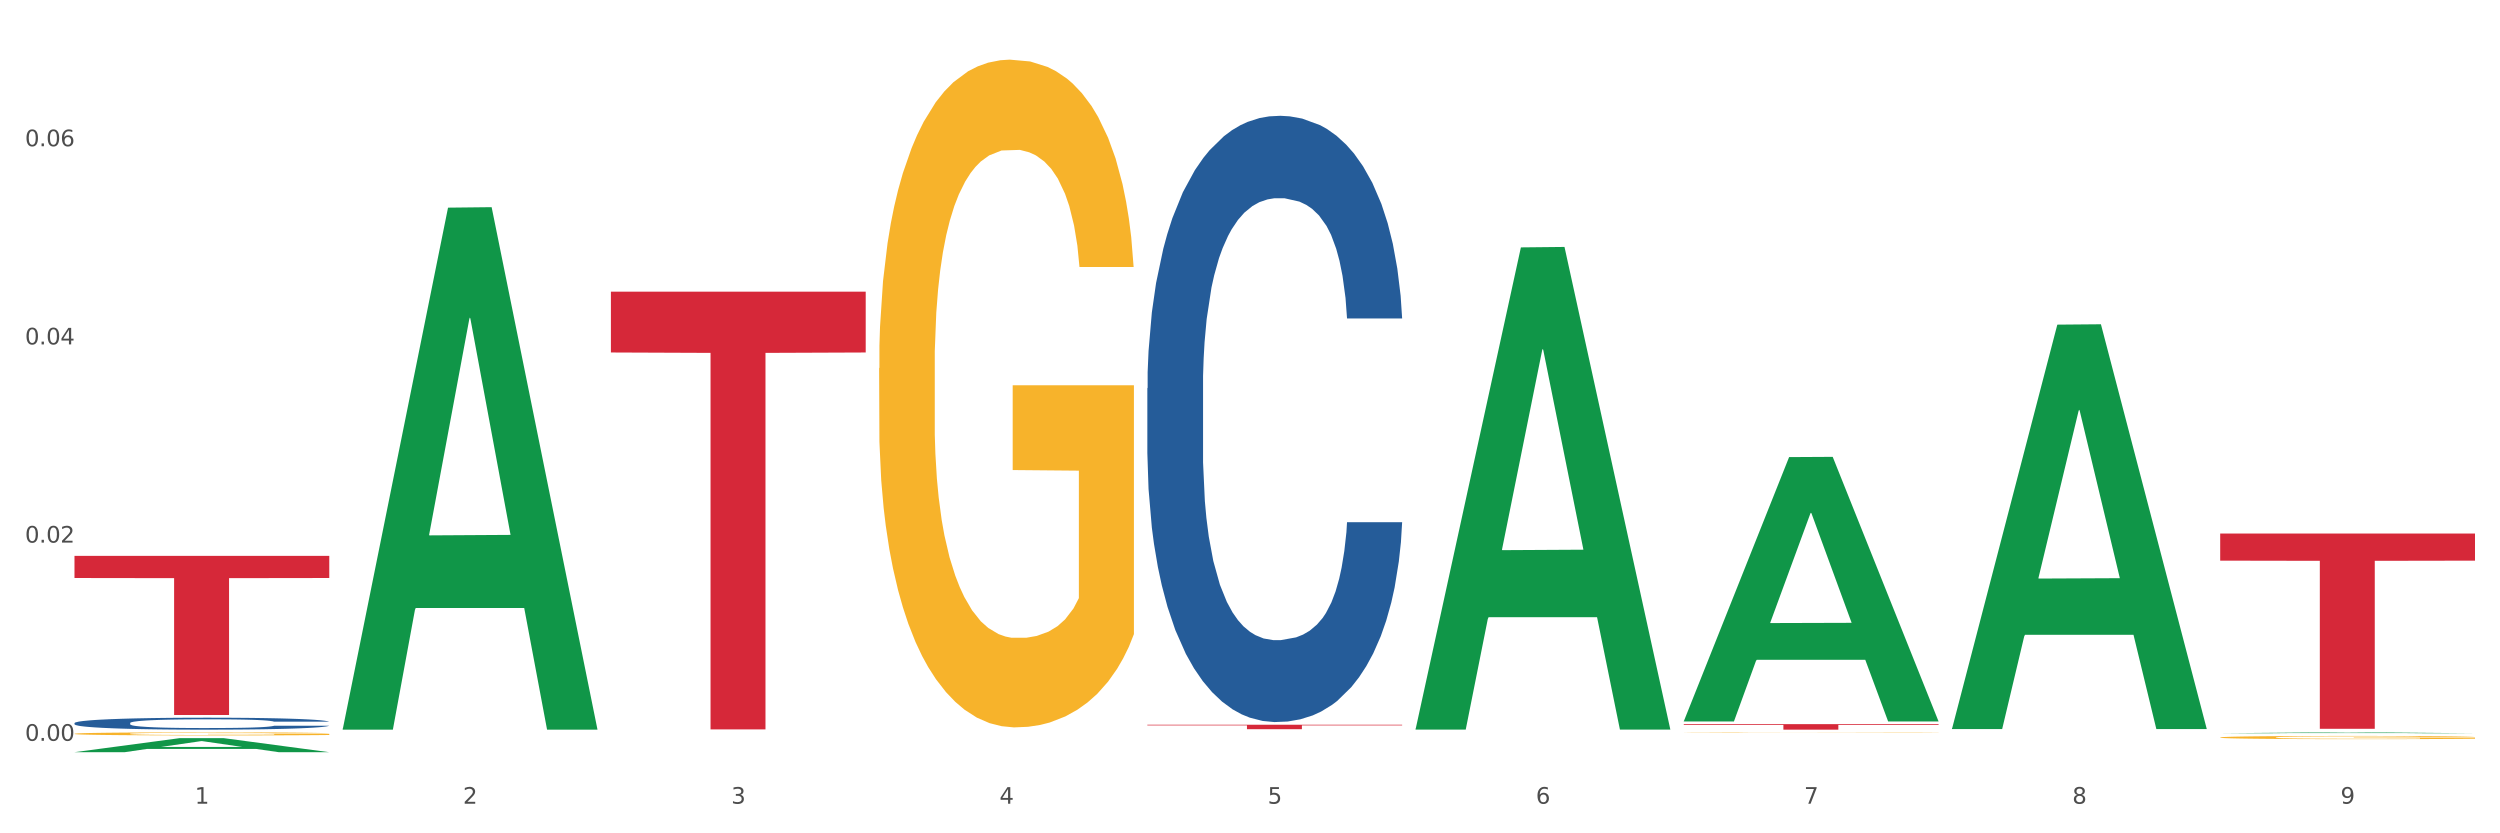
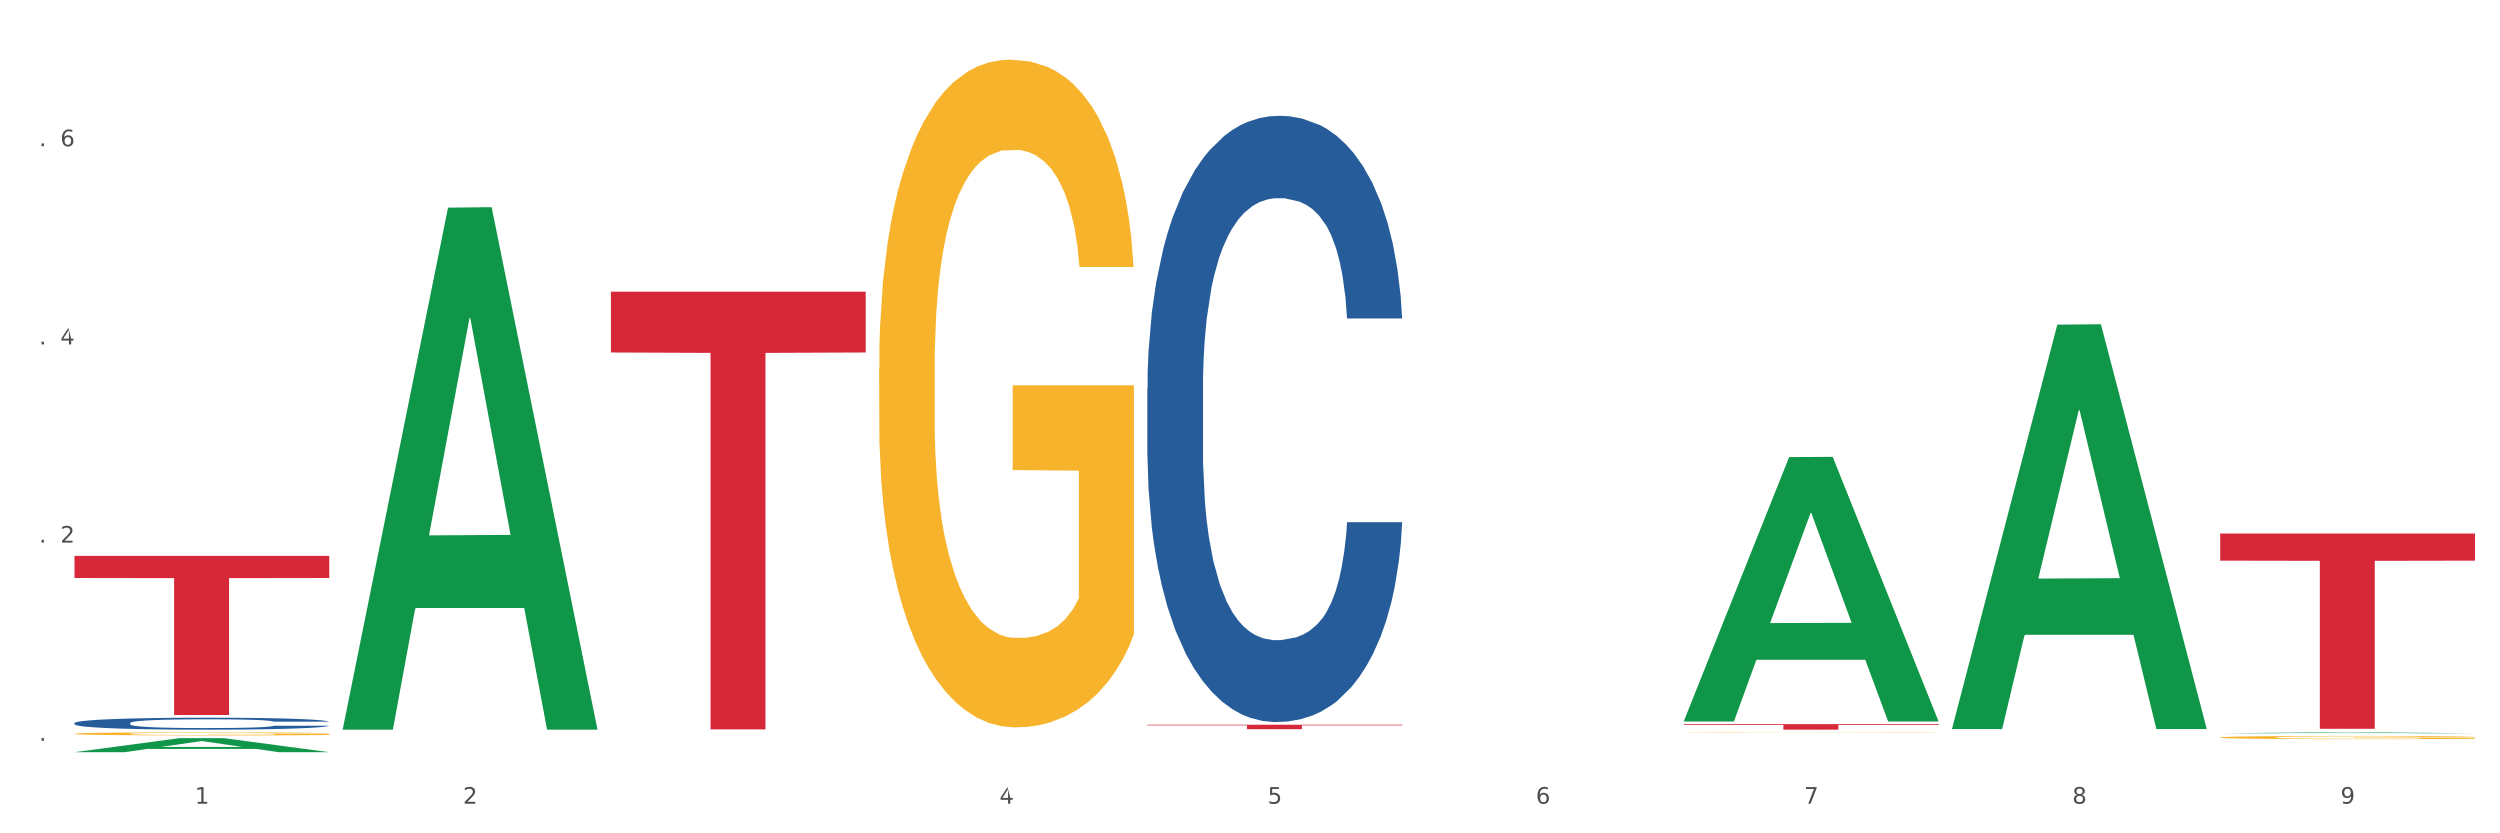
<svg xmlns="http://www.w3.org/2000/svg" xmlns:xlink="http://www.w3.org/1999/xlink" width="1080pt" height="360pt" viewBox="0 0 1080 360" version="1.1">
  <rect x="0" y="0" width="1080" height="360" fill="#333333" stroke="none" />
  <defs>
    <style type="text/css">*{stroke-linejoin: round; stroke-linecap: butt}</style>
  </defs>
  <g id="figure_1">
    <g id="patch_1">
      <path d="M 0 360  L 1080 360  L 1080 0  L 0 0  z " style="fill: #ffffff; stroke: #ffffff; stroke-linejoin: miter" />
    </g>
    <g id="axes_1">
      <g id="matplotlib.axis_1">
        <g id="xtick_1">
          <g id="text_1">
            <g style="fill: #4d4d4d" transform="translate(84.159 347.204) scale(0.096 -0.096)">
              <defs>
                <path id="DejaVuSans-31" d="M 794 531  L 1825 531  L 1825 4091  L 703 3866  L 703 4441  L 1819 4666  L 2450 4666  L 2450 531  L 3481 531  L 3481 0  L 794 0  L 794 531  z " transform="scale(0.016)" />
              </defs>
              <use xlink:href="#DejaVuSans-31" />
            </g>
          </g>
        </g>
        <g id="xtick_2">
          <g id="text_2">
            <g style="fill: #4d4d4d" transform="translate(200.027 347.204) scale(0.096 -0.096)">
              <defs>
                <path id="DejaVuSans-32" d="M 1228 531  L 3431 531  L 3431 0  L 469 0  L 469 531  Q 828 903 1448 1529  Q 2069 2156 2228 2338  Q 2531 2678 2651 2914  Q 2772 3150 2772 3378  Q 2772 3750 2511 3984  Q 2250 4219 1831 4219  Q 1534 4219 1204 4116  Q 875 4013 500 3803  L 500 4441  Q 881 4594 1212 4672  Q 1544 4750 1819 4750  Q 2544 4750 2975 4387  Q 3406 4025 3406 3419  Q 3406 3131 3298 2873  Q 3191 2616 2906 2266  Q 2828 2175 2409 1742  Q 1991 1309 1228 531  z " transform="scale(0.016)" />
              </defs>
              <use xlink:href="#DejaVuSans-32" />
            </g>
          </g>
        </g>
        <g id="xtick_3">
          <g id="text_3">
            <g style="fill: #4d4d4d" transform="translate(315.896 347.204) scale(0.096 -0.096)">
              <defs>
-                 <path id="DejaVuSans-33" d="M 2597 2516  Q 3050 2419 3304 2112  Q 3559 1806 3559 1356  Q 3559 666 3084 287  Q 2609 -91 1734 -91  Q 1441 -91 1130 -33  Q 819 25 488 141  L 488 750  Q 750 597 1062 519  Q 1375 441 1716 441  Q 2309 441 2620 675  Q 2931 909 2931 1356  Q 2931 1769 2642 2001  Q 2353 2234 1838 2234  L 1294 2234  L 1294 2753  L 1863 2753  Q 2328 2753 2575 2939  Q 2822 3125 2822 3475  Q 2822 3834 2567 4026  Q 2313 4219 1838 4219  Q 1578 4219 1281 4162  Q 984 4106 628 3988  L 628 4550  Q 988 4650 1302 4700  Q 1616 4750 1894 4750  Q 2613 4750 3031 4423  Q 3450 4097 3450 3541  Q 3450 3153 3228 2886  Q 3006 2619 2597 2516  z " transform="scale(0.016)" />
-               </defs>
+                 </defs>
              <use xlink:href="#DejaVuSans-33" />
            </g>
          </g>
        </g>
        <g id="xtick_4">
          <g id="text_4">
            <g style="fill: #4d4d4d" transform="translate(431.765 347.204) scale(0.096 -0.096)">
              <defs>
-                 <path id="DejaVuSans-34" d="M 2419 4116  L 825 1625  L 2419 1625  L 2419 4116  z M 2253 4666  L 3047 4666  L 3047 1625  L 3713 1625  L 3713 1100  L 3047 1100  L 3047 0  L 2419 0  L 2419 1100  L 313 1100  L 313 1709  L 2253 4666  z " transform="scale(0.016)" />
+                 <path id="DejaVuSans-34" d="M 2419 4116  L 825 1625  L 2419 1625  L 2419 4116  z M 2253 4666  L 3047 1625  L 3713 1625  L 3713 1100  L 3047 1100  L 3047 0  L 2419 0  L 2419 1100  L 313 1100  L 313 1709  L 2253 4666  z " transform="scale(0.016)" />
              </defs>
              <use xlink:href="#DejaVuSans-34" />
            </g>
          </g>
        </g>
        <g id="xtick_5">
          <g id="text_5">
            <g style="fill: #4d4d4d" transform="translate(547.634 347.204) scale(0.096 -0.096)">
              <defs>
                <path id="DejaVuSans-35" d="M 691 4666  L 3169 4666  L 3169 4134  L 1269 4134  L 1269 2991  Q 1406 3038 1543 3061  Q 1681 3084 1819 3084  Q 2600 3084 3056 2656  Q 3513 2228 3513 1497  Q 3513 744 3044 326  Q 2575 -91 1722 -91  Q 1428 -91 1123 -41  Q 819 9 494 109  L 494 744  Q 775 591 1075 516  Q 1375 441 1709 441  Q 2250 441 2565 725  Q 2881 1009 2881 1497  Q 2881 1984 2565 2268  Q 2250 2553 1709 2553  Q 1456 2553 1204 2497  Q 953 2441 691 2322  L 691 4666  z " transform="scale(0.016)" />
              </defs>
              <use xlink:href="#DejaVuSans-35" />
            </g>
          </g>
        </g>
        <g id="xtick_6">
          <g id="text_6">
            <g style="fill: #4d4d4d" transform="translate(663.502 347.204) scale(0.096 -0.096)">
              <defs>
                <path id="DejaVuSans-36" d="M 2113 2584  Q 1688 2584 1439 2293  Q 1191 2003 1191 1497  Q 1191 994 1439 701  Q 1688 409 2113 409  Q 2538 409 2786 701  Q 3034 994 3034 1497  Q 3034 2003 2786 2293  Q 2538 2584 2113 2584  z M 3366 4563  L 3366 3988  Q 3128 4100 2886 4159  Q 2644 4219 2406 4219  Q 1781 4219 1451 3797  Q 1122 3375 1075 2522  Q 1259 2794 1537 2939  Q 1816 3084 2150 3084  Q 2853 3084 3261 2657  Q 3669 2231 3669 1497  Q 3669 778 3244 343  Q 2819 -91 2113 -91  Q 1303 -91 875 529  Q 447 1150 447 2328  Q 447 3434 972 4092  Q 1497 4750 2381 4750  Q 2619 4750 2861 4703  Q 3103 4656 3366 4563  z " transform="scale(0.016)" />
              </defs>
              <use xlink:href="#DejaVuSans-36" />
            </g>
          </g>
        </g>
        <g id="xtick_7">
          <g id="text_7">
            <g style="fill: #4d4d4d" transform="translate(779.371 347.204) scale(0.096 -0.096)">
              <defs>
                <path id="DejaVuSans-37" d="M 525 4666  L 3525 4666  L 3525 4397  L 1831 0  L 1172 0  L 2766 4134  L 525 4134  L 525 4666  z " transform="scale(0.016)" />
              </defs>
              <use xlink:href="#DejaVuSans-37" />
            </g>
          </g>
        </g>
        <g id="xtick_8">
          <g id="text_8">
            <g style="fill: #4d4d4d" transform="translate(895.24 347.204) scale(0.096 -0.096)">
              <defs>
                <path id="DejaVuSans-38" d="M 2034 2216  Q 1584 2216 1326 1975  Q 1069 1734 1069 1313  Q 1069 891 1326 650  Q 1584 409 2034 409  Q 2484 409 2743 651  Q 3003 894 3003 1313  Q 3003 1734 2745 1975  Q 2488 2216 2034 2216  z M 1403 2484  Q 997 2584 770 2862  Q 544 3141 544 3541  Q 544 4100 942 4425  Q 1341 4750 2034 4750  Q 2731 4750 3128 4425  Q 3525 4100 3525 3541  Q 3525 3141 3298 2862  Q 3072 2584 2669 2484  Q 3125 2378 3379 2068  Q 3634 1759 3634 1313  Q 3634 634 3220 271  Q 2806 -91 2034 -91  Q 1263 -91 848 271  Q 434 634 434 1313  Q 434 1759 690 2068  Q 947 2378 1403 2484  z M 1172 3481  Q 1172 3119 1398 2916  Q 1625 2713 2034 2713  Q 2441 2713 2670 2916  Q 2900 3119 2900 3481  Q 2900 3844 2670 4047  Q 2441 4250 2034 4250  Q 1625 4250 1398 4047  Q 1172 3844 1172 3481  z " transform="scale(0.016)" />
              </defs>
              <use xlink:href="#DejaVuSans-38" />
            </g>
          </g>
        </g>
        <g id="xtick_9">
          <g id="text_9">
            <g style="fill: #4d4d4d" transform="translate(1011.108 347.204) scale(0.096 -0.096)">
              <defs>
                <path id="DejaVuSans-39" d="M 703 97  L 703 672  Q 941 559 1184 500  Q 1428 441 1663 441  Q 2288 441 2617 861  Q 2947 1281 2994 2138  Q 2813 1869 2534 1725  Q 2256 1581 1919 1581  Q 1219 1581 811 2004  Q 403 2428 403 3163  Q 403 3881 828 4315  Q 1253 4750 1959 4750  Q 2769 4750 3195 4129  Q 3622 3509 3622 2328  Q 3622 1225 3098 567  Q 2575 -91 1691 -91  Q 1453 -91 1209 -44  Q 966 3 703 97  z M 1959 2075  Q 2384 2075 2632 2365  Q 2881 2656 2881 3163  Q 2881 3666 2632 3958  Q 2384 4250 1959 4250  Q 1534 4250 1286 3958  Q 1038 3666 1038 3163  Q 1038 2656 1286 2365  Q 1534 2075 1959 2075  z " transform="scale(0.016)" />
              </defs>
              <use xlink:href="#DejaVuSans-39" />
            </g>
          </g>
        </g>
        <g id="xtick_10" />
        <g id="xtick_11" />
        <g id="xtick_12" />
        <g id="xtick_13" />
        <g id="xtick_14" />
        <g id="xtick_15" />
        <g id="xtick_16" />
        <g id="xtick_17" />
      </g>
      <g id="matplotlib.axis_2">
        <g id="ytick_1">
          <g id="text_10">
            <g style="fill: #4d4d4d" transform="translate(10.8 320.022) scale(0.096 -0.096)">
              <defs>
-                 <path id="DejaVuSans-30" d="M 2034 4250  Q 1547 4250 1301 3770  Q 1056 3291 1056 2328  Q 1056 1369 1301 889  Q 1547 409 2034 409  Q 2525 409 2770 889  Q 3016 1369 3016 2328  Q 3016 3291 2770 3770  Q 2525 4250 2034 4250  z M 2034 4750  Q 2819 4750 3233 4129  Q 3647 3509 3647 2328  Q 3647 1150 3233 529  Q 2819 -91 2034 -91  Q 1250 -91 836 529  Q 422 1150 422 2328  Q 422 3509 836 4129  Q 1250 4750 2034 4750  z " transform="scale(0.016)" />
                <path id="DejaVuSans-2e" d="M 684 794  L 1344 794  L 1344 0  L 684 0  L 684 794  z " transform="scale(0.016)" />
              </defs>
              <use xlink:href="#DejaVuSans-30" />
              <use xlink:href="#DejaVuSans-2e" transform="translate(63.623 0)" />
              <use xlink:href="#DejaVuSans-30" transform="translate(95.41 0)" />
              <use xlink:href="#DejaVuSans-30" transform="translate(159.033 0)" />
            </g>
          </g>
        </g>
        <g id="ytick_2">
          <g id="text_11">
            <g style="fill: #4d4d4d" transform="translate(10.8 234.408) scale(0.096 -0.096)">
              <use xlink:href="#DejaVuSans-30" />
              <use xlink:href="#DejaVuSans-2e" transform="translate(63.623 0)" />
              <use xlink:href="#DejaVuSans-30" transform="translate(95.41 0)" />
              <use xlink:href="#DejaVuSans-32" transform="translate(159.033 0)" />
            </g>
          </g>
        </g>
        <g id="ytick_3">
          <g id="text_12">
            <g style="fill: #4d4d4d" transform="translate(10.8 148.794) scale(0.096 -0.096)">
              <use xlink:href="#DejaVuSans-30" />
              <use xlink:href="#DejaVuSans-2e" transform="translate(63.623 0)" />
              <use xlink:href="#DejaVuSans-30" transform="translate(95.41 0)" />
              <use xlink:href="#DejaVuSans-34" transform="translate(159.033 0)" />
            </g>
          </g>
        </g>
        <g id="ytick_4">
          <g id="text_13">
            <g style="fill: #4d4d4d" transform="translate(10.8 63.18) scale(0.096 -0.096)">
              <use xlink:href="#DejaVuSans-30" />
              <use xlink:href="#DejaVuSans-2e" transform="translate(63.623 0)" />
              <use xlink:href="#DejaVuSans-30" transform="translate(95.41 0)" />
              <use xlink:href="#DejaVuSans-36" transform="translate(159.033 0)" />
            </g>
          </g>
        </g>
        <g id="ytick_5" />
        <g id="ytick_6" />
        <g id="ytick_7" />
        <g id="ytick_8" />
      </g>
      <g id="PolyCollection_1">
        <path d="M 32.175 324.938  L 32.288 324.932  L 77.68 318.87  L 96.518 318.864  L 142.25 324.95  L 120.462 324.95  L 110.589 323.532  L 63.722 323.532  L 63.382 323.555  L 53.85 324.95  L 32.175 324.95  L 32.175 324.938  L 69.623 322.687  L 104.689 322.681  L 87.326 320.161  L 87.099 320.15  L 86.872 320.167  L 69.51 322.681  L 69.623 322.687  L 32.175 324.938  z " clip-path="url(#p475b7c4c77)" style="fill: #109648" />
        <path d="M 727.387 316.488  L 727.517 316.488  L 727.517 316.483  L 727.777 316.478  L 729.077 316.467  L 731.026 316.458  L 732.456 316.453  L 733.885 316.449  L 735.575 316.445  L 737.654 316.441  L 741.423 316.435  L 743.762 316.432  L 746.621 316.429  L 751.82 316.424  L 755.588 316.422  L 759.487 316.42  L 765.855 316.417  L 770.014 316.416  L 774.432 316.415  L 779.761 316.414  L 783.789 316.414  L 792.627 316.415  L 800.164 316.416  L 803.803 316.417  L 808.482 316.419  L 810.951 316.42  L 814.98 316.422  L 819.138 316.425  L 821.997 316.428  L 826.286 316.433  L 829.535 316.438  L 832.524 316.444  L 834.084 316.448  L 835.253 316.452  L 836.293 316.457  L 837.333 316.464  L 813.94 316.464  L 813.03 316.459  L 811.601 316.454  L 809.521 316.449  L 807.702 316.446  L 804.583 316.443  L 801.724 316.44  L 798.735 316.439  L 795.096 316.437  L 792.237 316.436  L 788.208 316.436  L 780.281 316.436  L 774.952 316.437  L 771.313 316.439  L 768.974 316.44  L 766.895 316.441  L 764.556 316.443  L 761.826 316.446  L 759.877 316.449  L 757.928 316.453  L 756.368 316.456  L 754.939 316.46  L 753.769 316.465  L 752.859 316.469  L 752.08 316.475  L 751.43 316.484  L 751.43 316.504  L 751.69 316.508  L 752.339 316.514  L 753.119 316.519  L 754.419 316.524  L 755.588 316.528  L 757.798 316.533  L 760.267 316.538  L 762.216 316.54  L 764.166 316.543  L 767.545 316.546  L 771.313 316.549  L 774.562 316.55  L 778.981 316.552  L 781.97 316.552  L 784.569 316.553  L 790.937 316.553  L 795.486 316.552  L 800.554 316.551  L 804.453 316.55  L 807.702 316.548  L 811.341 316.546  L 813.68 316.543  L 813.68 316.513  L 785.089 316.512  L 785.089 316.492  L 837.463 316.492  L 837.463 316.552  L 835.253 316.555  L 832.784 316.557  L 830.185 316.56  L 826.286 316.563  L 821.608 316.566  L 817.449 316.568  L 813.03 316.57  L 807.832 316.571  L 801.074 316.573  L 796.915 316.573  L 791.717 316.574  L 785.609 316.574  L 780.281 316.574  L 775.082 316.573  L 769.624 316.572  L 764.296 316.57  L 760.267 316.568  L 756.238 316.566  L 751.95 316.562  L 748.571 316.56  L 745.971 316.557  L 743.112 316.554  L 739.993 316.549  L 737.654 316.545  L 735.575 316.541  L 733.365 316.536  L 731.806 316.531  L 730.246 316.526  L 729.337 316.521  L 728.297 316.515  L 727.517 316.506  L 727.387 316.488  z " clip-path="url(#p475b7c4c77)" style="fill: #f7b32b" />
        <path d="M 959.125 318.57  L 959.255 318.569  L 959.255 318.523  L 959.515 318.484  L 960.814 318.389  L 962.764 318.311  L 964.193 318.269  L 965.623 318.235  L 967.312 318.201  L 969.391 318.166  L 973.16 318.114  L 975.5 318.087  L 978.359 318.059  L 983.557 318.019  L 987.326 317.996  L 991.225 317.977  L 997.593 317.955  L 1001.751 317.944  L 1006.17 317.937  L 1011.498 317.932  L 1015.527 317.931  L 1024.364 317.934  L 1031.902 317.946  L 1035.541 317.955  L 1040.219 317.97  L 1042.688 317.98  L 1046.717 318  L 1050.876 318.027  L 1053.735 318.049  L 1058.024 318.092  L 1061.273 318.135  L 1064.262 318.188  L 1065.821 318.225  L 1066.991 318.259  L 1068.03 318.298  L 1069.07 318.36  L 1045.677 318.36  L 1044.768 318.316  L 1043.338 318.274  L 1041.259 318.234  L 1039.439 318.209  L 1036.32 318.177  L 1033.461 318.157  L 1030.472 318.142  L 1026.833 318.129  L 1023.974 318.123  L 1019.946 318.118  L 1012.018 318.119  L 1006.69 318.129  L 1003.051 318.142  L 1000.712 318.153  L 998.632 318.166  L 996.293 318.183  L 993.564 318.21  L 991.614 318.234  L 989.665 318.264  L 988.106 318.295  L 986.676 318.33  L 985.506 318.368  L 984.597 318.407  L 983.817 318.455  L 983.167 318.535  L 983.167 318.708  L 983.427 318.747  L 984.077 318.799  L 984.857 318.838  L 986.156 318.885  L 987.326 318.917  L 989.535 318.962  L 992.004 319  L 993.954 319.024  L 995.903 319.044  L 999.282 319.072  L 1003.051 319.095  L 1006.3 319.109  L 1010.718 319.122  L 1013.708 319.127  L 1016.307 319.129  L 1022.675 319.129  L 1027.223 319.125  L 1032.292 319.116  L 1036.19 319.105  L 1039.439 319.091  L 1043.078 319.068  L 1045.418 319.047  L 1045.418 318.783  L 1016.827 318.781  L 1016.827 318.606  L 1069.2 318.606  L 1069.2 319.122  L 1066.991 319.148  L 1064.521 319.172  L 1061.922 319.194  L 1058.024 319.22  L 1053.345 319.245  L 1049.186 319.263  L 1044.768 319.278  L 1039.569 319.292  L 1032.811 319.305  L 1028.653 319.31  L 1023.454 319.314  L 1017.346 319.315  L 1012.018 319.312  L 1006.82 319.306  L 1001.361 319.295  L 996.033 319.278  L 992.004 319.262  L 987.976 319.242  L 983.687 319.215  L 980.308 319.19  L 977.709 319.167  L 974.85 319.138  L 971.731 319.1  L 969.391 319.066  L 967.312 319.03  L 965.103 318.985  L 963.543 318.946  L 961.984 318.896  L 961.074 318.86  L 960.034 318.803  L 959.255 318.723  L 959.125 318.57  z " clip-path="url(#p475b7c4c77)" style="fill: #f7b32b" />
        <path d="M 495.65 167.704  L 495.78 167.465  L 495.78 160.768  L 496.17 151.679  L 497.602 134.935  L 499.423 122.258  L 502.546 107.428  L 504.237 101.209  L 506.449 94.273  L 511.003 83.031  L 516.208 73.463  L 519.851 68.201  L 522.583 64.853  L 528.698 58.873  L 532.212 56.242  L 535.855 54.089  L 538.977 52.654  L 544.182 50.98  L 548.345 50.262  L 553.16 50.023  L 557.193 50.262  L 562.528 51.219  L 570.335 54.089  L 573.327 55.763  L 577.361 58.634  L 581.524 62.461  L 584.907 66.288  L 588.81 71.789  L 592.844 78.965  L 596.747 88.054  L 599.48 96.426  L 601.692 105.276  L 603.643 116.039  L 605.075 127.76  L 605.725 137.566  L 581.915 137.566  L 581.264 128.716  L 579.963 119.149  L 578.662 112.691  L 577.23 107.428  L 575.019 101.449  L 573.067 97.622  L 569.814 93.077  L 566.821 90.207  L 564.349 88.532  L 561.357 87.097  L 554.981 85.662  L 550.427 85.662  L 547.565 86.141  L 544.052 87.336  L 541.059 89.011  L 537.546 91.881  L 534.814 94.991  L 532.081 99.057  L 530.52 101.927  L 528.178 107.189  L 526.617 111.495  L 524.535 118.91  L 523.364 124.172  L 521.282 137.806  L 520.371 147.851  L 519.981 154.788  L 519.721 162.442  L 519.721 199.756  L 520.501 216.499  L 521.152 223.675  L 522.193 231.807  L 524.145 242.331  L 527.007 252.617  L 530 260.031  L 532.472 264.576  L 534.814 267.925  L 537.156 270.556  L 540.018 272.948  L 542.36 274.383  L 545.873 275.818  L 550.037 276.536  L 553.29 276.536  L 559.925 275.34  L 562.918 274.144  L 565.781 272.469  L 568.903 269.838  L 571.375 266.968  L 572.807 264.815  L 575.149 260.271  L 576.97 255.487  L 578.532 249.986  L 579.573 245.202  L 580.744 238.026  L 581.654 229.894  L 581.915 225.588  L 605.725 225.588  L 605.205 234.199  L 604.294 242.571  L 602.472 253.813  L 601.041 260.271  L 598.829 268.164  L 596.487 274.861  L 593.234 282.276  L 590.242 287.778  L 587.119 292.561  L 583.736 296.867  L 577.621 302.846  L 575.409 304.521  L 570.725 307.391  L 567.082 309.065  L 561.747 310.74  L 556.282 311.696  L 550.557 311.936  L 545.483 311.457  L 539.888 310.022  L 536.375 308.587  L 532.472 306.434  L 527.918 303.086  L 523.624 299.019  L 519.591 294.236  L 515.817 288.734  L 512.304 282.515  L 507.75 272.23  L 504.367 262.184  L 501.895 252.856  L 500.204 244.963  L 498.512 234.917  L 497.602 227.98  L 496.17 211.237  L 495.65 195.689  L 495.65 167.704  z " clip-path="url(#p475b7c4c77)" style="fill: #255c99" />
        <path d="M 32.175 312.366  L 32.305 312.361  L 32.305 312.229  L 32.695 312.05  L 34.127 311.72  L 35.948 311.47  L 39.071 311.177  L 40.762 311.054  L 42.974 310.917  L 47.528 310.696  L 52.733 310.507  L 56.376 310.403  L 59.108 310.337  L 65.224 310.219  L 68.737 310.167  L 72.38 310.125  L 75.503 310.096  L 80.707 310.063  L 84.871 310.049  L 89.685 310.044  L 93.718 310.049  L 99.053 310.068  L 106.86 310.125  L 109.852 310.158  L 113.886 310.214  L 118.049 310.29  L 121.432 310.365  L 125.336 310.474  L 129.369 310.615  L 133.273 310.795  L 136.005 310.96  L 138.217 311.134  L 140.168 311.347  L 141.6 311.578  L 142.25 311.772  L 118.44 311.772  L 117.789 311.597  L 116.488 311.408  L 115.187 311.281  L 113.756 311.177  L 111.544 311.059  L 109.592 310.983  L 106.339 310.894  L 103.347 310.837  L 100.874 310.804  L 97.882 310.776  L 91.506 310.748  L 86.952 310.748  L 84.09 310.757  L 80.577 310.781  L 77.584 310.814  L 74.071 310.87  L 71.339 310.932  L 68.607 311.012  L 67.045 311.068  L 64.703 311.172  L 63.142 311.257  L 61.06 311.403  L 59.889 311.507  L 57.807 311.776  L 56.896 311.974  L 56.506 312.111  L 56.246 312.262  L 56.246 312.999  L 57.027 313.329  L 57.677 313.47  L 58.718 313.631  L 60.67 313.839  L 63.532 314.041  L 66.525 314.188  L 68.997 314.277  L 71.339 314.344  L 73.681 314.395  L 76.543 314.443  L 78.885 314.471  L 82.398 314.499  L 86.562 314.513  L 89.815 314.513  L 96.451 314.49  L 99.443 314.466  L 102.306 314.433  L 105.428 314.381  L 107.901 314.325  L 109.332 314.282  L 111.674 314.192  L 113.495 314.098  L 115.057 313.99  L 116.098 313.895  L 117.269 313.754  L 118.179 313.593  L 118.44 313.508  L 142.25 313.508  L 141.73 313.678  L 140.819 313.843  L 138.997 314.065  L 137.566 314.192  L 135.354 314.348  L 133.012 314.48  L 129.759 314.627  L 126.767 314.735  L 123.644 314.83  L 120.261 314.915  L 114.146 315.033  L 111.934 315.066  L 107.25 315.122  L 103.607 315.155  L 98.272 315.188  L 92.807 315.207  L 87.083 315.212  L 82.008 315.202  L 76.413 315.174  L 72.9 315.146  L 68.997 315.103  L 64.443 315.037  L 60.149 314.957  L 56.116 314.863  L 52.342 314.754  L 48.829 314.631  L 44.275 314.428  L 40.893 314.23  L 38.42 314.046  L 36.729 313.89  L 35.037 313.692  L 34.127 313.555  L 32.695 313.225  L 32.175 312.918  L 32.175 312.366  z " clip-path="url(#p475b7c4c77)" style="fill: #255c99" />
        <path d="M 32.175 240.148  L 142.25 240.148  L 142.25 249.7  L 98.951 249.765  L 98.951 308.882  L 75.214 308.882  L 75.214 249.765  L 32.175 249.7  L 32.175 240.213  L 32.175 240.148  z " clip-path="url(#p475b7c4c77)" style="fill: #d62839" />
        <path d="M 263.912 125.993  L 373.988 125.993  L 373.988 152.271  L 330.688 152.449  L 330.688 315.089  L 306.951 315.089  L 306.951 152.449  L 263.912 152.271  L 263.912 126.171  L 263.912 125.993  z " clip-path="url(#p475b7c4c77)" style="fill: #d62839" />
        <path d="M 495.65 313.098  L 605.725 313.098  L 605.725 313.364  L 562.425 313.366  L 562.425 315.014  L 538.689 315.014  L 538.689 313.366  L 495.65 313.364  L 495.65 313.1  L 495.65 313.098  z " clip-path="url(#p475b7c4c77)" style="fill: #d62839" />
        <path d="M 727.387 312.828  L 837.463 312.828  L 837.463 313.159  L 794.163 313.162  L 794.163 315.212  L 770.426 315.212  L 770.426 313.162  L 727.387 313.159  L 727.387 312.83  L 727.387 312.828  z " clip-path="url(#p475b7c4c77)" style="fill: #d62839" />
        <path d="M 959.125 230.473  L 1069.2 230.473  L 1069.2 242.199  L 1025.9 242.278  L 1025.9 314.852  L 1002.164 314.852  L 1002.164 242.278  L 959.125 242.199  L 959.125 230.552  L 959.125 230.473  z " clip-path="url(#p475b7c4c77)" style="fill: #d62839" />
        <path d="M 379.781 159.066  L 379.911 158.803  L 379.911 149.318  L 380.171 141.151  L 381.471 121.392  L 383.42 105.058  L 384.85 96.365  L 386.279 89.251  L 387.969 82.138  L 390.048 74.761  L 393.817 63.96  L 396.156 58.428  L 399.015 52.632  L 404.213 44.201  L 407.982 39.459  L 411.881 35.507  L 418.249 30.765  L 422.408 28.657  L 426.826 27.077  L 432.155 26.023  L 436.183 25.759  L 445.021 26.55  L 452.558 28.921  L 456.197 30.765  L 460.876 33.926  L 463.345 36.034  L 467.374 40.249  L 471.532 45.782  L 474.391 50.524  L 478.68 59.481  L 481.929 68.439  L 484.918 79.504  L 486.477 87.144  L 487.647 94.257  L 488.687 102.424  L 489.726 115.333  L 466.334 115.333  L 465.424 106.112  L 463.995 97.418  L 461.915 88.988  L 460.096 83.719  L 456.977 77.133  L 454.118 72.917  L 451.129 69.756  L 447.49 67.121  L 444.631 65.804  L 440.602 64.75  L 432.674 65.014  L 427.346 67.121  L 423.707 69.756  L 421.368 72.127  L 419.289 74.761  L 416.949 78.45  L 414.22 83.982  L 412.271 88.988  L 410.322 95.311  L 408.762 101.634  L 407.332 109.01  L 406.163 116.914  L 405.253 125.081  L 404.473 135.092  L 403.824 151.689  L 403.824 187.782  L 404.083 195.949  L 404.733 206.751  L 405.513 214.918  L 406.813 224.665  L 407.982 231.252  L 410.192 240.736  L 412.661 248.64  L 414.61 253.645  L 416.56 257.86  L 419.938 263.656  L 423.707 268.398  L 426.956 271.296  L 431.375 273.931  L 434.364 274.985  L 436.963 275.512  L 443.331 275.512  L 447.88 274.721  L 452.948 272.877  L 456.847 270.506  L 460.096 267.608  L 463.735 262.866  L 466.074 258.387  L 466.074 203.326  L 437.483 203.062  L 437.483 166.443  L 489.856 166.443  L 489.856 273.931  L 487.647 279.463  L 485.178 284.469  L 482.579 288.948  L 478.68 294.48  L 474.001 299.749  L 469.843 303.437  L 465.424 306.599  L 460.226 309.497  L 453.468 312.131  L 449.309 313.185  L 444.111 313.976  L 438.003 314.239  L 432.674 313.712  L 427.476 312.395  L 422.018 310.024  L 416.69 306.599  L 412.661 303.174  L 408.632 298.959  L 404.343 293.426  L 400.964 288.157  L 398.365 283.415  L 395.506 277.356  L 392.387 269.452  L 390.048 262.339  L 387.969 254.962  L 385.759 245.478  L 384.2 237.311  L 382.64 227.037  L 381.731 219.396  L 380.691 207.541  L 379.911 190.944  L 379.781 159.066  z " clip-path="url(#p475b7c4c77)" style="fill: #f7b32b" />
        <path d="M 32.175 316.988  L 32.305 316.986  L 32.305 316.943  L 32.565 316.905  L 33.864 316.814  L 35.814 316.739  L 37.243 316.699  L 38.673 316.666  L 40.362 316.634  L 42.442 316.6  L 46.211 316.55  L 48.55 316.525  L 51.409 316.498  L 56.607 316.459  L 60.376 316.437  L 64.275 316.419  L 70.643 316.397  L 74.802 316.388  L 79.22 316.38  L 84.548 316.376  L 88.577 316.374  L 97.414 316.378  L 104.952 316.389  L 108.591 316.397  L 113.269 316.412  L 115.739 316.422  L 119.767 316.441  L 123.926 316.466  L 126.785 316.488  L 131.074 316.529  L 134.323 316.571  L 137.312 316.622  L 138.871 316.657  L 140.041 316.689  L 141.081 316.727  L 142.12 316.786  L 118.728 316.786  L 117.818 316.744  L 116.388 316.704  L 114.309 316.665  L 112.49 316.641  L 109.371 316.611  L 106.512 316.591  L 103.522 316.577  L 99.884 316.565  L 97.025 316.559  L 92.996 316.554  L 85.068 316.555  L 79.74 316.565  L 76.101 316.577  L 73.762 316.588  L 71.683 316.6  L 69.343 316.617  L 66.614 316.642  L 64.665 316.665  L 62.715 316.694  L 61.156 316.723  L 59.726 316.757  L 58.557 316.794  L 57.647 316.831  L 56.867 316.877  L 56.217 316.954  L 56.217 317.12  L 56.477 317.157  L 57.127 317.207  L 57.907 317.245  L 59.206 317.29  L 60.376 317.32  L 62.585 317.364  L 65.055 317.4  L 67.004 317.423  L 68.953 317.442  L 72.332 317.469  L 76.101 317.491  L 79.35 317.504  L 83.769 317.516  L 86.758 317.521  L 89.357 317.524  L 95.725 317.524  L 100.274 317.52  L 105.342 317.511  L 109.241 317.5  L 112.49 317.487  L 116.129 317.465  L 118.468 317.445  L 118.468 317.191  L 89.877 317.19  L 89.877 317.022  L 142.25 317.022  L 142.25 317.516  L 140.041 317.542  L 137.572 317.565  L 134.973 317.585  L 131.074 317.611  L 126.395 317.635  L 122.237 317.652  L 117.818 317.667  L 112.62 317.68  L 105.862 317.692  L 101.703 317.697  L 96.505 317.701  L 90.397 317.702  L 85.068 317.699  L 79.87 317.693  L 74.412 317.682  L 69.083 317.667  L 65.055 317.651  L 61.026 317.631  L 56.737 317.606  L 53.358 317.582  L 50.759 317.56  L 47.9 317.532  L 44.781 317.496  L 42.442 317.463  L 40.362 317.429  L 38.153 317.385  L 36.594 317.348  L 35.034 317.3  L 34.124 317.265  L 33.085 317.211  L 32.305 317.134  L 32.175 316.988  z " clip-path="url(#p475b7c4c77)" style="fill: #f7b32b" />
        <path d="M 843.256 314.639  L 843.369 314.475  L 888.761 140.245  L 907.599 140.08  L 953.331 314.967  L 931.543 314.967  L 921.67 274.242  L 874.803 274.242  L 874.463 274.899  L 864.931 314.967  L 843.256 314.967  L 843.256 314.639  L 880.704 249.939  L 915.77 249.775  L 898.407 177.357  L 898.18 177.028  L 897.953 177.521  L 880.591 249.775  L 880.704 249.939  L 843.256 314.639  z " clip-path="url(#p475b7c4c77)" style="fill: #109648" />
        <path d="M 959.125 316.767  L 959.238 316.767  L 1004.63 316.375  L 1023.468 316.374  L 1069.2 316.768  L 1047.412 316.768  L 1037.539 316.676  L 990.672 316.676  L 990.332 316.678  L 980.799 316.768  L 959.125 316.768  L 959.125 316.767  L 996.573 316.622  L 1031.638 316.621  L 1014.276 316.458  L 1014.049 316.457  L 1013.822 316.459  L 996.46 316.621  L 996.573 316.622  L 959.125 316.767  z " clip-path="url(#p475b7c4c77)" style="fill: #109648" />
        <path d="M 148.044 314.788  L 148.157 314.576  L 193.549 89.706  L 212.387 89.495  L 258.119 315.212  L 236.331 315.212  L 226.458 262.65  L 179.591 262.65  L 179.251 263.498  L 169.718 315.212  L 148.044 315.212  L 148.044 314.788  L 185.492 231.283  L 220.557 231.071  L 203.195 137.605  L 202.968 137.181  L 202.741 137.817  L 185.379 231.071  L 185.492 231.283  L 148.044 314.788  z " clip-path="url(#p475b7c4c77)" style="fill: #109648" />
-         <path d="M 611.519 314.808  L 611.632 314.612  L 657.024 106.872  L 675.862 106.676  L 721.594 315.199  L 699.806 315.199  L 689.933 266.642  L 643.066 266.642  L 642.725 267.425  L 633.193 315.199  L 611.519 315.199  L 611.519 314.808  L 648.967 237.664  L 684.032 237.468  L 666.67 151.122  L 666.443 150.73  L 666.216 151.317  L 648.853 237.468  L 648.967 237.664  L 611.519 314.808  z " clip-path="url(#p475b7c4c77)" style="fill: #109648" />
        <path d="M 727.387 311.451  L 727.501 311.344  L 772.893 197.467  L 791.73 197.36  L 837.463 311.666  L 815.674 311.666  L 805.802 285.048  L 758.935 285.048  L 758.594 285.477  L 749.062 311.666  L 727.387 311.666  L 727.387 311.451  L 764.836 269.163  L 799.901 269.056  L 782.538 221.723  L 782.311 221.509  L 782.084 221.831  L 764.722 269.056  L 764.836 269.163  L 727.387 311.451  z " clip-path="url(#p475b7c4c77)" style="fill: #109648" />
      </g>
    </g>
  </g>
  <defs>
    <clipPath id="p475b7c4c77">
      <rect x="32.175" y="10.8" width="1037.025" height="329.109" />
    </clipPath>
  </defs>
</svg>